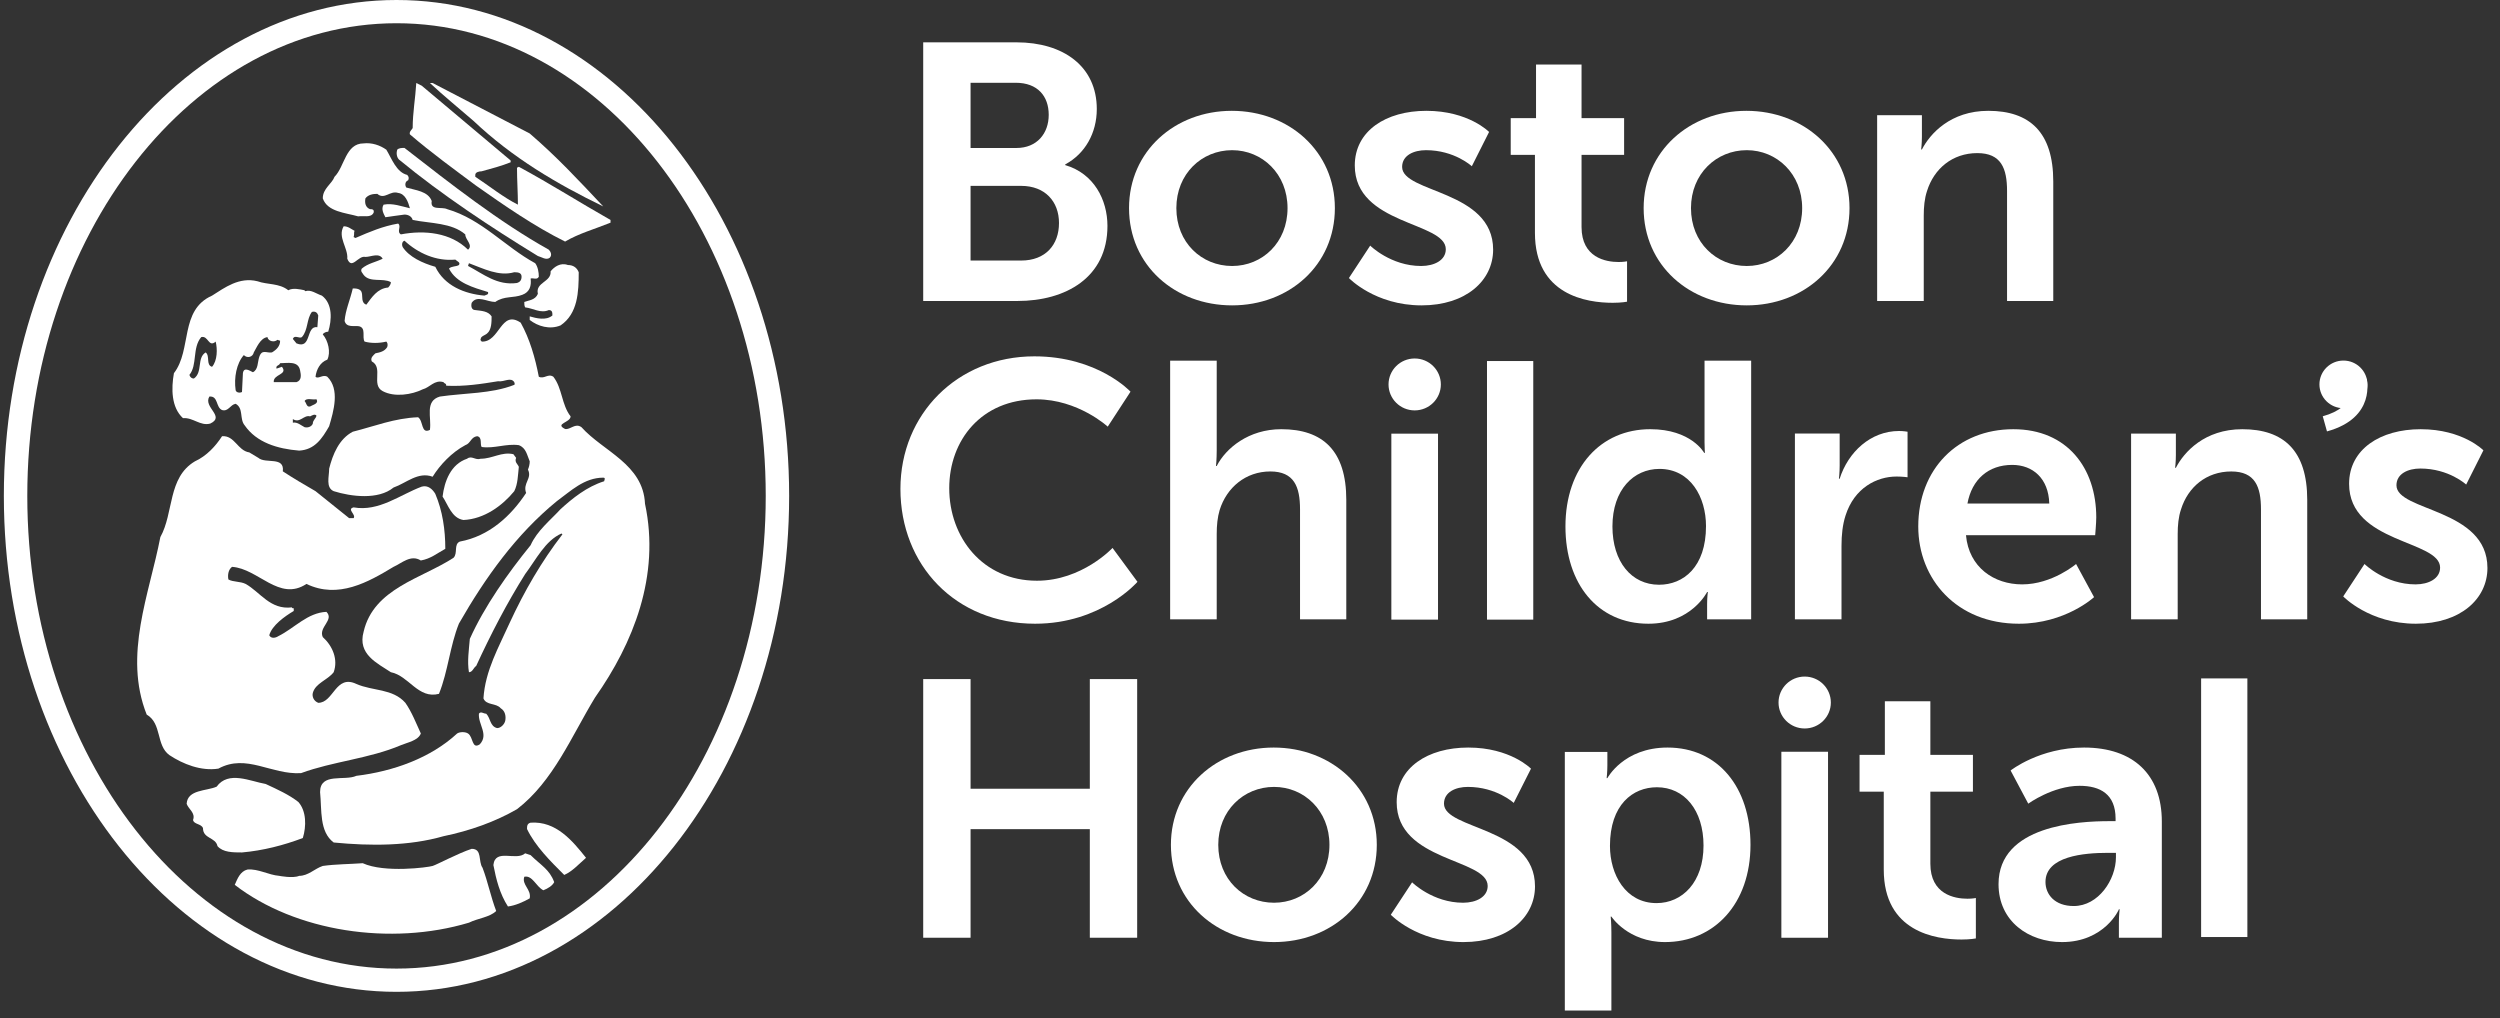
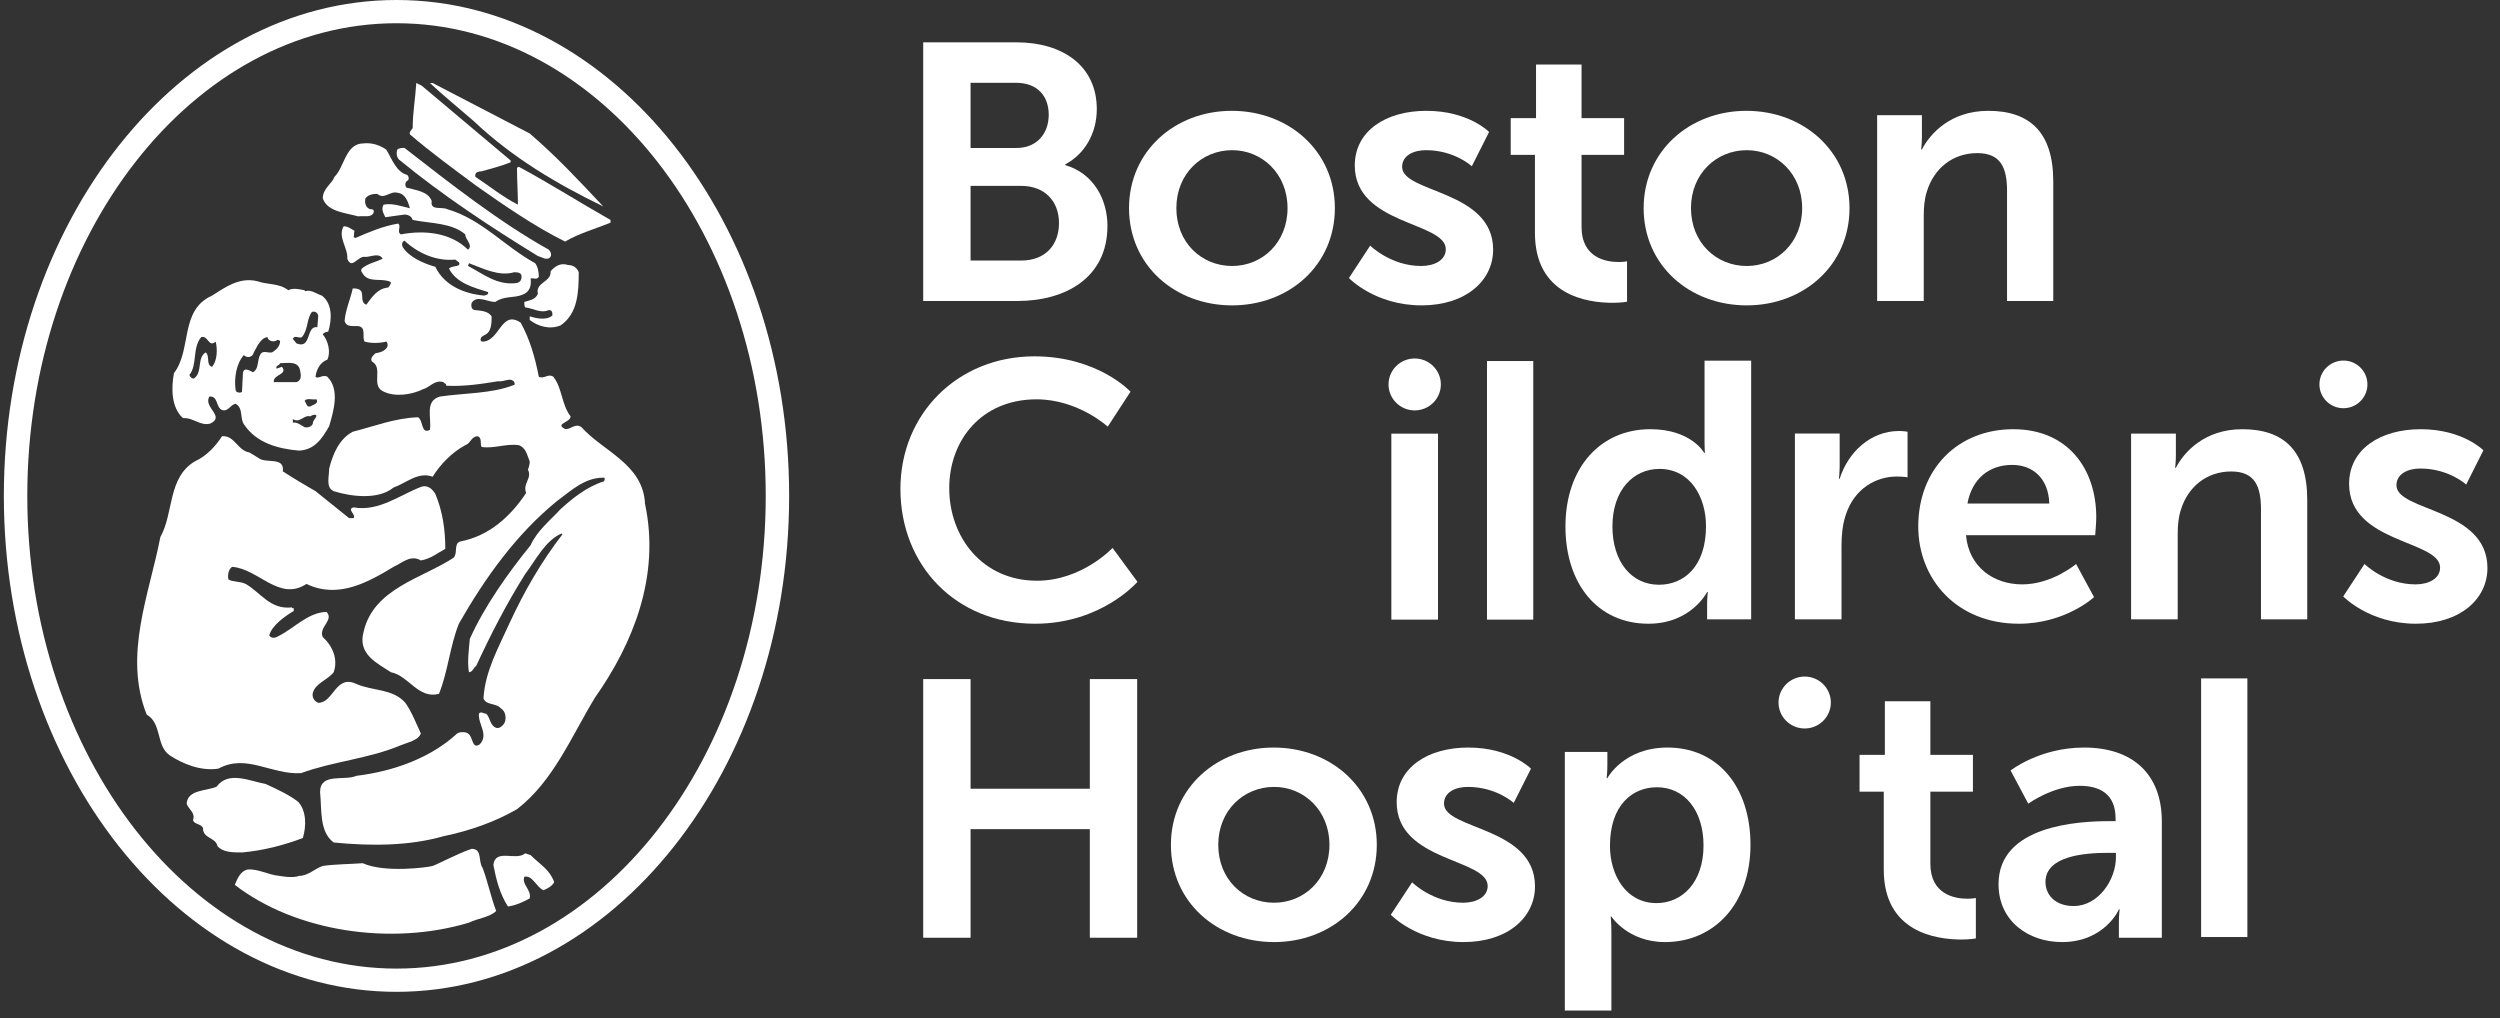
<svg xmlns="http://www.w3.org/2000/svg" width="194" height="79" viewBox="0 0 194 79" fill="none">
  <rect x="0" y="0" width="194" height="79" fill="#333333" stroke="none" />
  <path fill-rule="evenodd" clip-rule="evenodd" d="M79.245 20.218C81.126 20.218 82.178 19.003 82.178 17.307C82.178 15.639 81.097 14.424 79.245 14.424H75.316V20.218H79.245ZM78.875 11.484C80.469 11.484 81.381 10.354 81.381 8.911C81.381 7.469 80.527 6.423 78.819 6.423H75.316V11.484H78.875ZM71.641 3.285H78.875C82.521 3.285 85.111 5.152 85.111 8.46C85.111 10.325 84.2 11.935 82.663 12.756V12.813C84.885 13.462 85.938 15.498 85.938 17.533C85.938 21.545 82.691 23.356 78.96 23.356H71.641V3.285Z" fill="white" />
  <path fill-rule="evenodd" clip-rule="evenodd" d="M95.613 20.641C97.948 20.641 99.913 18.833 99.913 16.149C99.913 13.49 97.948 11.654 95.613 11.654C93.25 11.654 91.285 13.49 91.285 16.149C91.285 18.833 93.25 20.641 95.613 20.641ZM95.585 8.6C100.028 8.6 103.586 11.74 103.586 16.149C103.586 20.587 100.028 23.697 95.613 23.697C91.171 23.697 87.613 20.587 87.613 16.149C87.613 11.74 91.171 8.6 95.585 8.6Z" fill="white" />
  <path fill-rule="evenodd" clip-rule="evenodd" d="M106.327 19.06C106.327 19.06 107.922 20.641 110.283 20.641C111.309 20.641 112.194 20.189 112.194 19.342C112.194 17.194 105.131 17.478 105.131 12.841C105.131 10.156 107.552 8.6 110.685 8.6C113.959 8.6 115.553 10.24 115.553 10.24L114.214 12.9C114.214 12.9 112.877 11.654 110.656 11.654C109.716 11.654 108.805 12.049 108.805 12.953C108.805 14.99 115.867 14.736 115.867 19.371C115.867 21.773 113.759 23.697 110.313 23.697C106.696 23.697 104.676 21.576 104.676 21.576L106.327 19.06Z" fill="white" />
  <path fill-rule="evenodd" clip-rule="evenodd" d="M119.111 12.02H117.232V9.165H119.196V5.01H122.728V9.165H126.031V12.02H122.728V17.617C122.728 19.993 124.608 20.332 125.604 20.332C126.003 20.332 126.259 20.275 126.259 20.275V23.412C126.259 23.412 125.832 23.497 125.148 23.497C123.126 23.497 119.111 22.903 119.111 18.07V12.02Z" fill="white" />
  <path fill-rule="evenodd" clip-rule="evenodd" d="M135.549 20.641C137.882 20.641 139.848 18.833 139.848 16.149C139.848 13.49 137.882 11.654 135.549 11.654C133.184 11.654 131.22 13.49 131.22 16.149C131.22 18.833 133.184 20.641 135.549 20.641ZM135.518 8.6C139.963 8.6 143.522 11.74 143.522 16.149C143.522 20.587 139.963 23.697 135.549 23.697C131.105 23.697 127.547 20.587 127.547 16.149C127.547 11.74 131.105 8.6 135.518 8.6Z" fill="white" />
  <path fill-rule="evenodd" clip-rule="evenodd" d="M145.666 8.94H149.14V10.609C149.14 11.145 149.082 11.599 149.082 11.599H149.14C149.767 10.381 151.36 8.6 154.293 8.6C157.512 8.6 159.333 10.27 159.333 14.084V23.357H155.747V14.82C155.747 13.068 155.29 11.881 153.44 11.881C151.503 11.881 150.078 13.095 149.538 14.82C149.339 15.414 149.283 16.065 149.283 16.741V23.357H145.666V8.94Z" fill="white" />
  <path fill-rule="evenodd" clip-rule="evenodd" d="M80.268 27.652C85.194 27.652 87.728 30.394 87.728 30.394L85.961 33.108C85.961 33.108 83.656 30.988 80.437 30.988C76.166 30.988 73.661 34.153 73.661 37.885C73.661 41.7 76.251 45.064 80.466 45.064C83.969 45.064 86.333 42.52 86.333 42.52L88.268 45.15C88.268 45.15 85.479 48.401 80.323 48.401C74.144 48.401 69.873 43.85 69.873 37.94C69.873 32.119 74.316 27.652 80.268 27.652Z" fill="white" />
-   <path fill-rule="evenodd" clip-rule="evenodd" d="M90.803 27.99H94.417V34.944C94.417 35.652 94.362 36.16 94.362 36.16H94.417C95.131 34.775 96.896 33.306 99.43 33.306C102.649 33.306 104.472 34.971 104.472 38.789V48.061H100.882V39.524C100.882 37.772 100.426 36.585 98.577 36.585C96.668 36.585 95.188 37.828 94.645 39.581C94.476 40.146 94.417 40.769 94.417 41.447V48.061H90.803V27.99Z" fill="white" />
  <path fill-rule="evenodd" clip-rule="evenodd" d="M128.742 45.376C130.621 45.376 132.386 44.019 132.386 40.826C132.386 38.591 131.191 36.387 128.771 36.387C126.777 36.387 125.125 37.998 125.125 40.853C125.125 43.596 126.607 45.376 128.742 45.376ZM128.059 33.306C131.248 33.306 132.244 35.142 132.244 35.142H132.301C132.301 35.142 132.272 34.775 132.272 34.322V27.99H135.89V48.061H132.472V46.872C132.472 46.337 132.529 45.94 132.529 45.94H132.472C132.472 45.94 131.248 48.401 127.916 48.401C123.987 48.401 121.479 45.319 121.479 40.853C121.479 36.273 124.214 33.306 128.059 33.306Z" fill="white" />
  <path fill-rule="evenodd" clip-rule="evenodd" d="M139.285 33.644H142.758V36.132C142.758 36.669 142.701 37.149 142.701 37.149H142.758C143.413 35.087 145.152 33.445 147.371 33.445C147.713 33.445 148.026 33.502 148.026 33.502V37.036C148.026 37.036 147.656 36.979 147.173 36.979C145.636 36.979 143.898 37.856 143.214 40.004C142.986 40.711 142.901 41.501 142.901 42.352V48.06H139.285V33.644Z" fill="white" />
  <path fill-rule="evenodd" clip-rule="evenodd" d="M159.024 39.074C158.969 37.123 157.745 36.076 156.148 36.076C154.298 36.076 153.016 37.206 152.674 39.074H159.024ZM156.234 33.307C160.419 33.307 162.67 36.333 162.67 40.147C162.67 40.571 162.586 41.531 162.586 41.531H152.56C152.787 44.047 154.753 45.348 156.919 45.348C159.252 45.348 161.104 43.766 161.104 43.766L162.499 46.338C162.499 46.338 160.278 48.401 156.662 48.401C151.85 48.401 148.857 44.951 148.857 40.854C148.857 36.416 151.906 33.307 156.234 33.307Z" fill="white" />
  <path fill-rule="evenodd" clip-rule="evenodd" d="M165.373 33.645H168.848V35.313C168.848 35.849 168.79 36.303 168.79 36.303H168.848C169.473 35.088 171.068 33.307 174 33.307C177.219 33.307 179.041 34.972 179.041 38.79V48.062H175.452V39.525C175.452 37.772 174.998 36.586 173.147 36.586C171.211 36.586 169.786 37.8 169.247 39.525C169.047 40.118 168.989 40.77 168.989 41.447V48.062H165.373V33.645Z" fill="white" />
  <path fill-rule="evenodd" clip-rule="evenodd" d="M183.486 43.766C183.486 43.766 185.08 45.348 187.445 45.348C188.469 45.348 189.352 44.895 189.352 44.047C189.352 41.9 182.29 42.183 182.29 37.547C182.29 34.861 184.71 33.307 187.844 33.307C191.118 33.307 192.712 34.945 192.712 34.945L191.375 37.602C191.375 37.602 190.035 36.358 187.815 36.358C186.874 36.358 185.965 36.755 185.965 37.659C185.965 39.694 193.025 39.44 193.025 44.076C193.025 46.478 190.918 48.401 187.472 48.401C183.856 48.401 181.834 46.282 181.834 46.282L183.486 43.766Z" fill="white" />
  <path fill-rule="evenodd" clip-rule="evenodd" d="M71.641 52.697H75.316V61.206H84.57V52.697H88.244V72.768H84.57V64.342H75.316V72.768H71.641V52.697Z" fill="white" />
  <path fill-rule="evenodd" clip-rule="evenodd" d="M98.864 70.052C101.2 70.052 103.165 68.243 103.165 65.558C103.165 62.901 101.2 61.064 98.864 61.064C96.502 61.064 94.537 62.901 94.537 65.558C94.537 68.243 96.502 70.052 98.864 70.052ZM98.836 58.01C103.279 58.01 106.839 61.148 106.839 65.558C106.839 69.996 103.279 73.105 98.864 73.105C94.424 73.105 90.863 69.996 90.863 65.558C90.863 61.148 94.424 58.01 98.836 58.01Z" fill="white" />
  <path fill-rule="evenodd" clip-rule="evenodd" d="M109.579 68.468C109.579 68.468 111.172 70.052 113.537 70.052C114.56 70.052 115.444 69.6 115.444 68.751C115.444 66.603 108.382 66.886 108.382 62.25C108.382 59.563 110.803 58.01 113.935 58.01C117.208 58.01 118.804 59.649 118.804 59.649L117.465 62.306C117.465 62.306 116.127 61.064 113.906 61.064C112.965 61.064 112.053 61.459 112.053 62.364C112.053 64.398 119.116 64.144 119.116 68.78C119.116 71.182 117.01 73.105 113.565 73.105C109.948 73.105 107.926 70.985 107.926 70.985L109.579 68.468Z" fill="white" />
  <path fill-rule="evenodd" clip-rule="evenodd" d="M128.548 70.081C130.541 70.081 132.193 68.468 132.193 65.614C132.193 62.873 130.711 61.091 128.576 61.091C126.698 61.091 124.933 62.448 124.933 65.643C124.933 67.875 126.156 70.081 128.548 70.081ZM121.43 58.349H124.732V59.395C124.732 59.932 124.676 60.385 124.676 60.385H124.732C124.732 60.385 125.986 58.01 129.402 58.01C133.332 58.01 135.838 61.091 135.838 65.558C135.838 70.138 133.02 73.105 129.205 73.105C126.326 73.105 125.044 71.126 125.044 71.126H124.99C124.99 71.126 125.044 71.635 125.044 72.37V78.418H121.43V58.349Z" fill="white" />
  <path fill-rule="evenodd" clip-rule="evenodd" d="M146.18 61.432H144.301V58.576H146.265V54.42H149.796V58.576H153.099V61.432H149.796V67.026C149.796 69.403 151.675 69.741 152.671 69.741C153.07 69.741 153.327 69.685 153.327 69.685V72.822C153.327 72.822 152.9 72.907 152.217 72.907C150.194 72.907 146.18 72.313 146.18 67.481V61.432Z" fill="white" />
  <path fill-rule="evenodd" clip-rule="evenodd" d="M160.923 70.308C162.832 70.308 164.197 68.271 164.197 66.519V66.181H163.57C161.72 66.181 158.729 66.434 158.729 68.441C158.729 69.403 159.443 70.308 160.923 70.308ZM163.685 63.721H164.169V63.521C164.169 61.628 162.972 60.979 161.378 60.979C159.299 60.979 157.393 62.364 157.393 62.364L156.023 59.79C156.023 59.79 158.274 58.01 161.72 58.01C165.536 58.01 167.758 60.102 167.758 63.749V72.767H164.426V71.579C164.426 71.013 164.484 70.56 164.484 70.56H164.426C164.454 70.56 163.315 73.105 160.013 73.105C157.419 73.105 155.086 71.492 155.086 68.61C155.086 64.032 161.322 63.721 163.685 63.721Z" fill="white" />
  <path fill-rule="evenodd" clip-rule="evenodd" d="M115.391 48.083H118.981V28.016H115.391V48.083Z" fill="white" />
  <path fill-rule="evenodd" clip-rule="evenodd" d="M170.807 72.713H174.396V52.645H170.807V72.713Z" fill="white" />
  <path fill-rule="evenodd" clip-rule="evenodd" d="M183.712 29.829C183.712 30.849 182.88 31.677 181.851 31.677C180.821 31.677 179.988 30.849 179.988 29.829C179.988 28.808 180.821 27.98 181.851 27.98C182.88 27.98 183.712 28.808 183.712 29.829Z" fill="white" />
-   <path fill-rule="evenodd" clip-rule="evenodd" d="M180.573 33.477L180.246 32.303C182.942 31.564 182.481 29.782 182.459 29.706L183.643 29.385C183.651 29.415 184.431 32.417 180.573 33.477Z" fill="white" />
  <path fill-rule="evenodd" clip-rule="evenodd" d="M107.969 48.083H111.59V33.652H107.969V48.083Z" fill="white" />
  <path fill-rule="evenodd" clip-rule="evenodd" d="M111.81 29.833C111.81 30.944 110.901 31.847 109.779 31.847C108.658 31.847 107.75 30.944 107.75 29.833C107.75 28.721 108.658 27.818 109.779 27.818C110.901 27.818 111.81 28.721 111.81 29.833Z" fill="white" />
-   <path fill-rule="evenodd" clip-rule="evenodd" d="M138.234 72.769H141.855V58.336H138.234V72.769Z" fill="white" />
  <path fill-rule="evenodd" clip-rule="evenodd" d="M142.074 54.518C142.074 55.629 141.165 56.53 140.043 56.53C138.922 56.53 138.014 55.629 138.014 54.518C138.014 53.405 138.922 52.502 140.043 52.502C141.165 52.502 142.074 53.405 142.074 54.518Z" fill="white" />
  <path fill-rule="evenodd" clip-rule="evenodd" d="M30.77 75.163C14.969 75.163 2.118 58.707 2.118 38.482C2.118 18.259 14.969 1.803 30.77 1.803C46.567 1.803 59.421 18.259 59.421 38.482C59.421 58.707 46.567 75.163 30.77 75.163ZM30.77 0C13.969 0 0.299 17.264 0.299 38.482C0.299 59.703 13.969 76.966 30.77 76.966C47.571 76.966 61.238 59.703 61.238 38.482C61.238 17.264 47.571 0 30.77 0Z" fill="white" />
  <path fill-rule="evenodd" clip-rule="evenodd" d="M36.952 14.412C39.137 15.95 41.459 17.559 43.852 18.746C44.909 18.118 46.177 17.767 47.377 17.28V17.07C44.909 15.671 42.727 14.272 40.262 12.943L40.119 13.015C40.119 13.992 40.19 14.971 40.19 15.881C39.066 15.321 37.94 14.412 36.882 13.715V13.573C36.882 13.366 37.163 13.293 37.374 13.293C38.147 13.084 38.922 12.875 39.626 12.594V12.454L32.726 6.65L32.303 6.441C32.233 7.631 32.024 8.75 32.024 9.939C31.951 10.077 31.74 10.22 31.808 10.426C33.431 11.825 35.26 13.152 36.952 14.412Z" fill="white" />
  <path fill-rule="evenodd" clip-rule="evenodd" d="M46.812 16.02C44.84 13.924 43.217 12.175 41.106 10.358L33.571 6.441H33.359C34.488 7.49 35.611 8.399 36.739 9.377C39.771 12.247 43.217 14.272 46.812 16.02Z" fill="white" />
  <path fill-rule="evenodd" clip-rule="evenodd" d="M33.78 20.703C32.798 20.425 31.74 19.938 31.245 19.166C31.175 19.026 31.175 18.747 31.388 18.678C32.444 19.656 33.854 20.286 35.333 20.145C35.474 20.286 35.755 20.355 35.613 20.564C35.404 20.703 35.05 20.636 34.842 20.841C35.404 21.96 36.74 22.313 37.868 22.662C37.941 22.872 37.728 22.872 37.586 22.94C36.036 22.801 34.489 22.174 33.78 20.703ZM36.39 20.425C37.516 20.841 38.712 21.472 39.909 21.124C40.263 21.124 40.474 21.196 40.474 21.472C40.474 21.753 40.333 21.894 40.12 21.96C38.576 22.174 37.516 21.264 36.319 20.636L36.39 20.425ZM50.052 39.093C49.913 36.018 46.813 35.037 45.12 33.148C44.631 32.799 44.278 33.36 43.852 33.29C43.008 32.868 44.278 32.799 44.278 32.31C43.572 31.403 43.644 30.144 42.94 29.235C42.519 28.957 42.235 29.443 41.812 29.235C41.531 27.766 41.107 26.3 40.406 25.04C38.856 23.989 38.785 26.578 37.375 26.507C37.375 26.44 37.234 26.44 37.305 26.3C37.305 26.087 37.654 26.016 37.797 25.878C38.148 25.6 38.148 24.971 38.148 24.55C37.868 24.13 37.375 24.13 36.882 24.061C36.602 24.061 36.53 23.782 36.602 23.5C37.023 22.872 37.797 23.432 38.431 23.432C39.137 22.94 39.84 23.152 40.544 22.872C41.107 22.662 41.249 22.174 41.176 21.615C41.387 21.544 41.67 21.753 41.812 21.472C41.812 21.124 41.74 20.703 41.531 20.425C39.205 19.166 37.375 17.001 34.699 16.23C34.276 16.02 33.361 16.372 33.502 15.599C33.22 14.832 32.234 14.763 31.53 14.553C31.388 14.343 31.457 14.061 31.671 13.993C31.74 13.854 31.74 13.715 31.599 13.573C30.756 13.366 30.403 12.314 29.979 11.616C29.485 11.265 28.853 11.056 28.218 11.127C26.809 11.127 26.741 12.943 25.962 13.715C25.755 14.273 25.048 14.624 25.048 15.391C25.402 16.441 26.809 16.508 27.794 16.79C28.218 16.72 28.781 16.928 28.992 16.508C29.063 16.23 28.853 16.23 28.71 16.23C28.357 16.09 28.291 15.743 28.357 15.391C28.573 15.111 28.923 15.043 29.279 15.043C29.84 15.531 30.26 14.763 30.895 14.971C31.457 15.043 31.671 15.672 31.809 16.16C31.175 16.02 30.474 15.743 29.767 15.881C29.557 16.23 29.767 16.58 29.906 16.858C30.331 16.79 30.895 16.72 31.388 16.651C31.671 16.651 31.952 16.79 32.024 17.07C33.431 17.349 35.05 17.28 36.105 18.188C36.105 18.609 36.74 19.026 36.319 19.377C34.981 18.047 32.939 17.839 31.108 18.188C30.756 17.979 31.175 17.559 30.895 17.349C29.695 17.559 28.71 17.979 27.583 18.468L27.442 18.396C27.514 18.188 27.442 18.047 27.514 17.91C27.233 17.767 27.022 17.559 26.669 17.559C26.177 18.396 27.022 19.24 26.949 20.076C27.303 20.984 27.794 19.794 28.357 19.938C28.781 19.938 29.415 19.585 29.695 20.076C29.134 20.355 28.573 20.425 28.077 20.841C27.939 21.056 28.149 21.196 28.218 21.332C28.71 21.96 29.695 21.544 30.331 21.894C30.331 22.034 30.26 22.174 30.12 22.313C29.279 22.382 28.853 23.083 28.429 23.642C28.01 23.5 28.149 23.011 28.077 22.731C28.01 22.382 27.583 22.382 27.376 22.382C27.162 23.294 26.809 24.061 26.741 24.901C26.88 25.458 27.514 25.25 27.866 25.318C28.429 25.458 28.077 26.159 28.291 26.507C28.781 26.645 29.415 26.645 29.979 26.507C30.05 26.578 30.12 26.716 30.05 26.928C29.84 27.277 29.485 27.346 29.134 27.417C28.992 27.554 28.71 27.766 28.853 28.046C29.767 28.535 28.781 29.864 29.695 30.351C30.61 30.842 31.952 30.632 32.798 30.213C33.361 30.071 33.712 29.443 34.417 29.655C34.489 29.791 34.628 29.723 34.628 29.932C36.036 30.004 37.375 29.791 38.642 29.586C39.137 29.655 39.627 29.235 39.909 29.655C39.909 29.723 39.983 29.791 39.909 29.864C38.148 30.561 36.036 30.494 34.134 30.773C32.939 31.122 33.502 32.379 33.361 33.36C32.658 33.708 32.868 32.661 32.444 32.379C30.61 32.448 29.063 33.078 27.376 33.501C26.316 34.059 25.825 35.245 25.543 36.364C25.543 36.994 25.259 37.832 25.895 38.115C27.233 38.534 29.345 38.813 30.54 37.832C31.53 37.486 32.444 36.577 33.572 36.994C34.134 36.085 35.05 35.107 36.105 34.545C36.53 34.406 36.53 33.92 37.023 33.849C37.445 33.92 37.234 34.479 37.375 34.687C38.362 34.827 39.277 34.406 40.263 34.545C40.827 34.757 40.897 35.316 41.107 35.804C41.107 36.018 41.04 36.295 40.967 36.436C41.32 37.133 40.544 37.486 40.827 38.254C39.627 40.07 37.941 41.608 35.685 42.026C35.192 42.235 35.544 42.936 35.192 43.286C32.727 44.894 28.992 45.663 28.218 49.019C27.726 50.768 29.279 51.465 30.331 52.163C31.74 52.445 32.444 54.264 34.065 53.842C34.77 52.094 34.911 50.138 35.613 48.39C37.654 44.824 40.052 41.467 43.218 38.884C44.278 38.115 45.336 37.066 46.813 37.066C47.024 37.066 46.883 37.275 46.883 37.345C45.543 37.763 44.419 38.672 43.502 39.509C42.728 40.351 41.67 41.19 41.176 42.308C39.417 44.472 37.586 47.062 36.458 49.578C36.39 50.416 36.247 51.325 36.39 52.163C36.671 52.163 36.74 51.815 36.952 51.677C38.078 49.227 39.346 46.783 40.755 44.544C41.601 43.426 42.303 41.958 43.572 41.399L43.644 41.467C42.023 43.565 40.687 45.874 39.557 48.319C38.712 50.207 37.654 52.027 37.516 54.194C37.728 54.752 38.504 54.539 38.856 54.961C39.205 55.17 39.277 55.591 39.205 55.939C39.137 56.218 38.856 56.5 38.576 56.5C38.008 56.361 38.078 55.729 37.728 55.382C37.516 55.382 37.305 55.17 37.164 55.382C37.093 56.218 37.941 56.991 37.234 57.757C36.602 58.177 36.74 57.197 36.319 56.919C36.105 56.779 35.685 56.779 35.474 56.919C33.431 58.808 30.54 59.855 27.656 60.204C26.741 60.625 24.838 59.926 24.838 61.465C24.98 62.861 24.768 64.539 25.895 65.378C28.781 65.657 31.74 65.657 34.417 64.889C36.458 64.468 38.431 63.769 40.12 62.792C42.94 60.625 44.348 57.128 46.177 54.123C49.134 49.928 51.252 44.683 50.052 39.093Z" fill="white" />
  <path fill-rule="evenodd" clip-rule="evenodd" d="M41.74 19.867C42.023 19.938 42.375 20.214 42.656 20.005C42.867 19.794 42.728 19.516 42.588 19.377C38.712 17.21 34.981 14.273 31.388 11.479C31.175 11.479 30.965 11.479 30.824 11.616C30.755 11.826 30.755 12.175 30.965 12.385C34.276 15.111 38.077 17.628 41.74 19.867Z" fill="white" />
  <path fill-rule="evenodd" clip-rule="evenodd" d="M41.106 24.551V24.829C41.739 25.319 42.655 25.601 43.501 25.251C44.84 24.342 44.909 22.663 44.909 21.125C44.772 20.775 44.484 20.565 44.065 20.565C43.501 20.356 43.007 20.704 42.727 21.056C42.798 21.895 41.53 21.895 41.739 22.802C41.53 23.295 41.038 23.295 40.685 23.433C40.685 23.642 40.685 23.712 40.753 23.853C41.386 23.922 41.953 24.342 42.587 24.062C42.867 24.062 42.867 24.27 42.867 24.48C42.374 24.901 41.6 24.692 41.106 24.551Z" fill="white" />
  <path fill-rule="evenodd" clip-rule="evenodd" d="M15.614 26.16C16.174 26.017 16.174 26.998 16.736 26.509C16.877 27.069 16.877 27.978 16.455 28.464C15.962 28.327 16.313 27.628 15.962 27.347C15.258 27.768 15.75 28.885 15.046 29.374C14.906 29.374 14.765 29.306 14.696 29.094C15.329 28.327 14.906 26.998 15.614 26.16ZM18.922 27.555C19.2 27.838 19.625 27.698 19.694 27.347C19.908 26.998 20.191 26.232 20.752 26.16C20.823 26.509 21.313 26.579 21.524 26.37L21.737 26.441C21.737 26.858 21.457 27.139 21.104 27.347C20.68 27.418 20.328 27.069 20.118 27.698C19.977 28.117 20.046 28.677 19.625 28.885C19.346 28.746 18.922 28.464 18.85 28.959L18.778 30.423C18.639 30.495 18.356 30.495 18.286 30.286C18.144 29.306 18.356 28.185 18.922 27.555ZM23.288 28.746C23.359 29.094 23.426 29.515 23.006 29.656H21.244C21.175 29.027 22.372 29.094 21.879 28.464L21.457 28.606C21.385 28.327 21.667 28.398 21.737 28.185C22.303 28.185 23.148 27.978 23.288 28.746ZM23.426 26.16C23.921 25.602 23.78 24.761 24.204 24.203C24.484 24.131 24.628 24.271 24.696 24.48L24.628 25.389C23.71 25.251 24.204 27.139 23.006 26.646L22.725 26.301C22.864 25.948 23.215 26.301 23.426 26.16ZM24.554 30.98C24.767 31.333 24.274 31.404 24.062 31.543C23.78 31.613 23.78 31.261 23.637 31.123C23.78 30.844 24.274 31.054 24.554 30.98ZM24.274 32.87C24.204 33.079 23.921 33.222 23.637 33.15C23.359 33.011 23.073 32.731 22.725 32.8V32.522C23.288 32.87 23.57 32.172 24.062 32.311C24.204 32.242 24.414 32.103 24.554 32.242C24.554 32.449 24.274 32.593 24.274 32.87ZM16.313 32.87C17.511 32.311 15.75 31.613 16.245 30.774C16.947 30.704 16.736 31.613 17.232 31.82C17.723 31.961 17.863 31.404 18.286 31.333C18.922 31.683 18.568 32.522 18.99 33.011C19.908 34.34 21.524 34.829 23.215 34.968C24.414 34.897 24.979 34.061 25.541 33.079C25.893 31.892 26.385 30.215 25.401 29.236C25.047 29.027 24.696 29.445 24.484 29.236C24.554 28.677 24.837 28.117 25.401 27.907C25.682 27.347 25.471 26.441 25.047 25.948C25.118 25.811 25.329 25.739 25.471 25.739C25.753 24.829 25.823 23.571 24.979 22.941C24.554 22.802 24.133 22.455 23.71 22.593C23.71 22.593 23.637 22.593 23.637 22.525C23.288 22.455 22.725 22.314 22.372 22.525C21.667 21.962 20.752 22.104 19.977 21.825C18.568 21.474 17.445 22.314 16.455 22.941C13.92 24.063 14.906 27.139 13.496 28.959C13.284 30.145 13.284 31.613 14.2 32.449C14.98 32.381 15.54 33.079 16.313 32.87Z" fill="white" />
  <path fill-rule="evenodd" clip-rule="evenodd" d="M16.947 59.645C19.131 58.457 21.036 60.133 23.36 59.995C25.824 59.086 28.642 58.876 31.108 57.828C31.598 57.617 32.443 57.478 32.657 56.919C32.303 56.152 31.951 55.241 31.456 54.539C30.473 53.421 28.922 53.634 27.655 53.075C26.036 52.305 25.894 54.539 24.696 54.539C24.344 54.403 24.204 54.052 24.274 53.773C24.484 53.004 25.401 52.793 25.894 52.163C26.248 51.186 25.824 50.138 25.047 49.436C24.696 48.67 25.962 48.11 25.33 47.48C23.852 47.548 22.865 48.739 21.596 49.367C21.385 49.508 21.036 49.578 20.894 49.298C21.105 48.529 22.091 47.83 22.794 47.412V47.202C22.725 47.202 22.653 47.202 22.653 47.132C20.963 47.339 20.191 45.942 19.061 45.313C18.64 45.103 18.077 45.174 17.723 44.965C17.653 44.613 17.723 44.194 18.007 43.987C20.046 44.124 21.667 46.71 23.78 45.313C26.248 46.501 28.572 45.174 30.539 43.987C31.174 43.706 31.878 43.006 32.657 43.494C33.431 43.355 33.92 42.936 34.556 42.588C34.556 41.116 34.344 39.651 33.779 38.322C33.572 37.977 33.219 37.624 32.726 37.763C31.036 38.392 29.414 39.721 27.441 39.373C26.879 39.508 27.655 39.929 27.441 40.208H27.093L24.484 38.114C23.637 37.624 22.794 37.133 21.947 36.577C22.091 35.386 20.612 36.018 20.046 35.528L19.346 35.107C18.43 34.967 18.216 33.777 17.232 33.849C16.736 34.618 16.032 35.386 15.118 35.804C13.006 37.066 13.496 39.79 12.443 41.678C11.598 46.08 9.552 50.837 11.383 55.451C12.582 56.152 12.088 57.828 13.147 58.598C14.2 59.296 15.614 59.855 16.947 59.645Z" fill="white" />
-   <path fill-rule="evenodd" clip-rule="evenodd" d="M39.839 35.246C38.921 35.037 38.219 35.598 37.304 35.598C36.881 35.739 36.601 35.317 36.246 35.598C34.98 36.019 34.488 37.345 34.344 38.535C34.769 39.161 35.048 40.209 35.964 40.352C37.584 40.279 38.996 39.23 39.907 38.115C40.189 37.556 40.189 36.856 40.261 36.227C40.189 36.019 39.907 35.875 40.051 35.529L39.839 35.246Z" fill="white" />
  <path fill-rule="evenodd" clip-rule="evenodd" d="M23.499 65.031C23.781 64.122 23.781 62.931 23.149 62.232C22.443 61.674 21.524 61.257 20.612 60.836C19.411 60.626 17.723 59.786 16.809 61.046C16.032 61.393 14.552 61.257 14.484 62.373C14.625 62.793 15.186 63.075 14.98 63.63C15.046 63.983 15.614 63.91 15.751 64.26C15.751 65.098 16.736 64.961 16.877 65.659C17.299 66.15 18.077 66.15 18.779 66.15C20.401 66.009 22.021 65.591 23.499 65.031Z" fill="white" />
-   <path fill-rule="evenodd" clip-rule="evenodd" d="M41.176 63.839C40.897 63.909 40.897 64.121 40.897 64.331C41.531 65.657 42.728 66.845 43.785 67.896C44.419 67.616 44.91 67.058 45.476 66.567C44.419 65.241 43.151 63.702 41.176 63.839Z" fill="white" />
  <path fill-rule="evenodd" clip-rule="evenodd" d="M36.603 65.869C35.544 66.216 33.929 67.085 33.573 67.197C33.213 67.31 29.84 67.756 28.149 66.985C27.162 67.058 26.037 67.058 25.048 67.197C24.415 67.405 23.923 67.966 23.217 67.966C22.726 68.176 21.669 67.966 21.669 67.966C20.825 67.896 20.047 67.405 19.201 67.475C18.641 67.617 18.431 68.176 18.217 68.665C22.937 72.301 30.331 73.417 36.391 71.599C37.093 71.251 38.008 71.183 38.504 70.692C38.078 69.574 37.868 68.454 37.445 67.338C37.093 66.845 37.445 65.869 36.603 65.869Z" fill="white" />
  <path fill-rule="evenodd" clip-rule="evenodd" d="M41.175 66.357L40.753 66.217C40.05 66.846 38.43 65.799 38.287 67.127C38.502 68.246 38.784 69.363 39.416 70.343C39.982 70.274 40.614 69.994 41.106 69.713C41.248 69.015 40.472 68.666 40.685 68.036C41.319 67.897 41.6 68.805 42.164 69.085C42.518 68.947 42.866 68.735 43.006 68.454C42.654 67.476 41.953 67.127 41.175 66.357Z" fill="white" />
</svg>